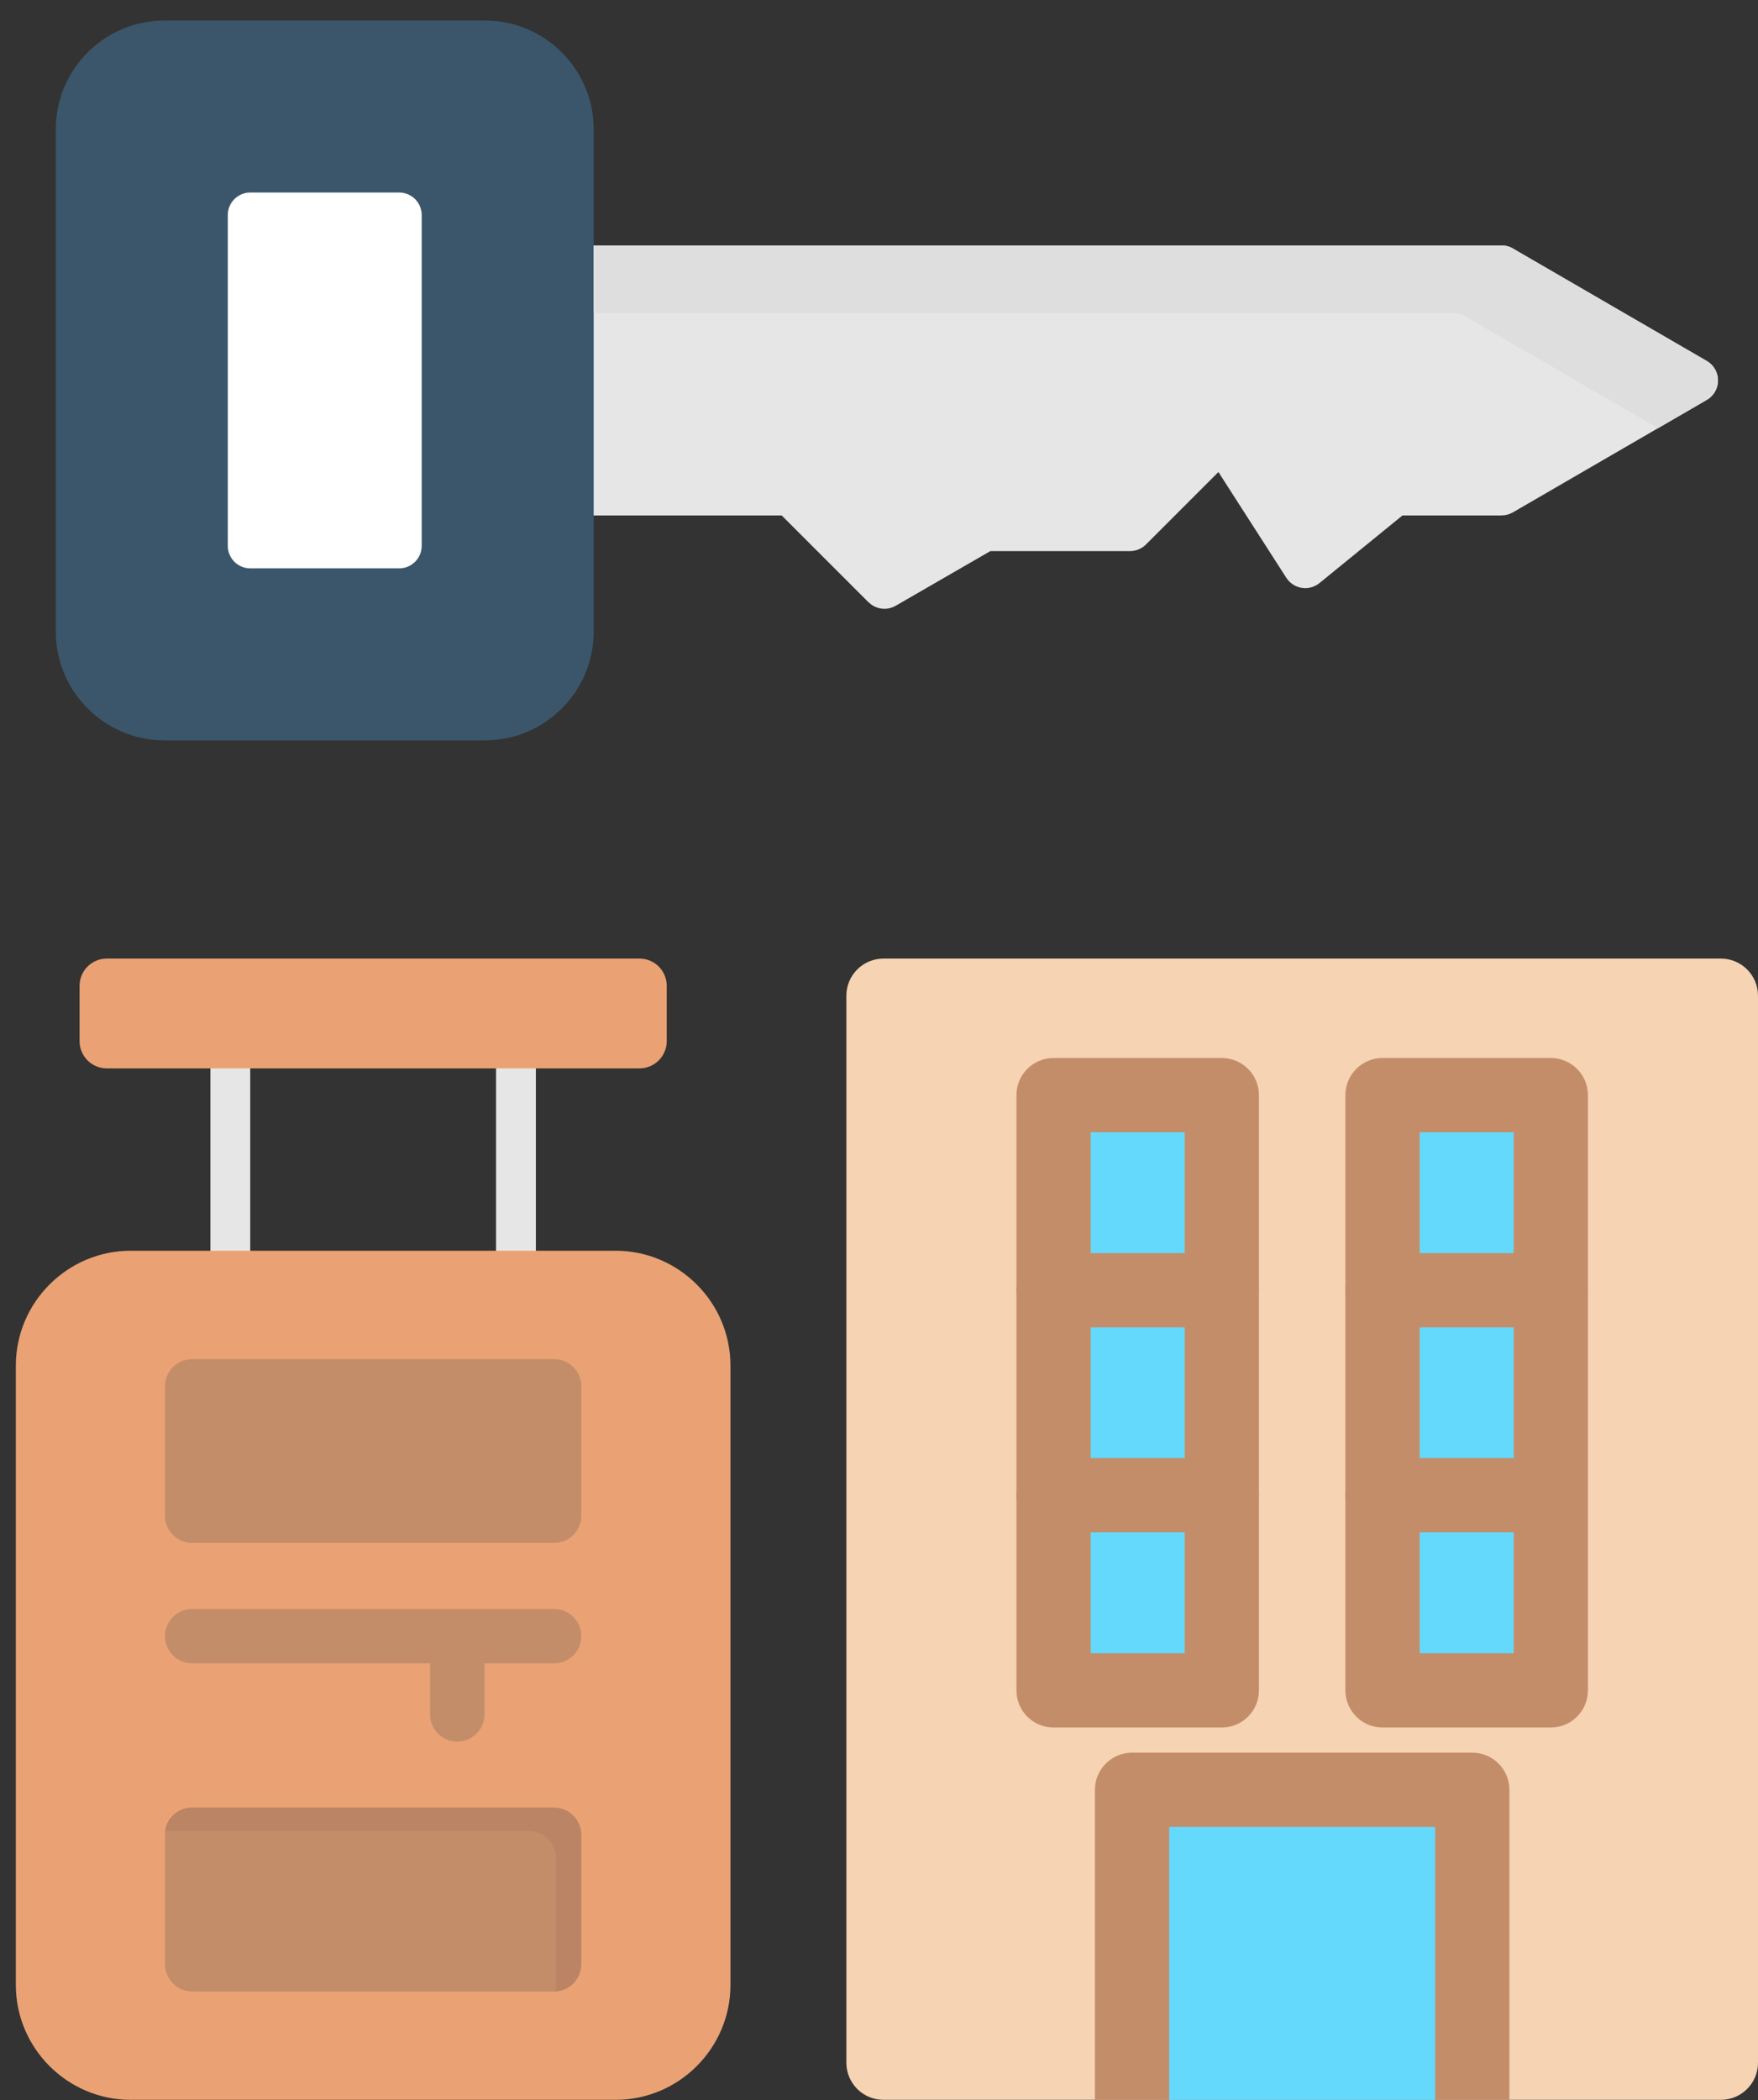
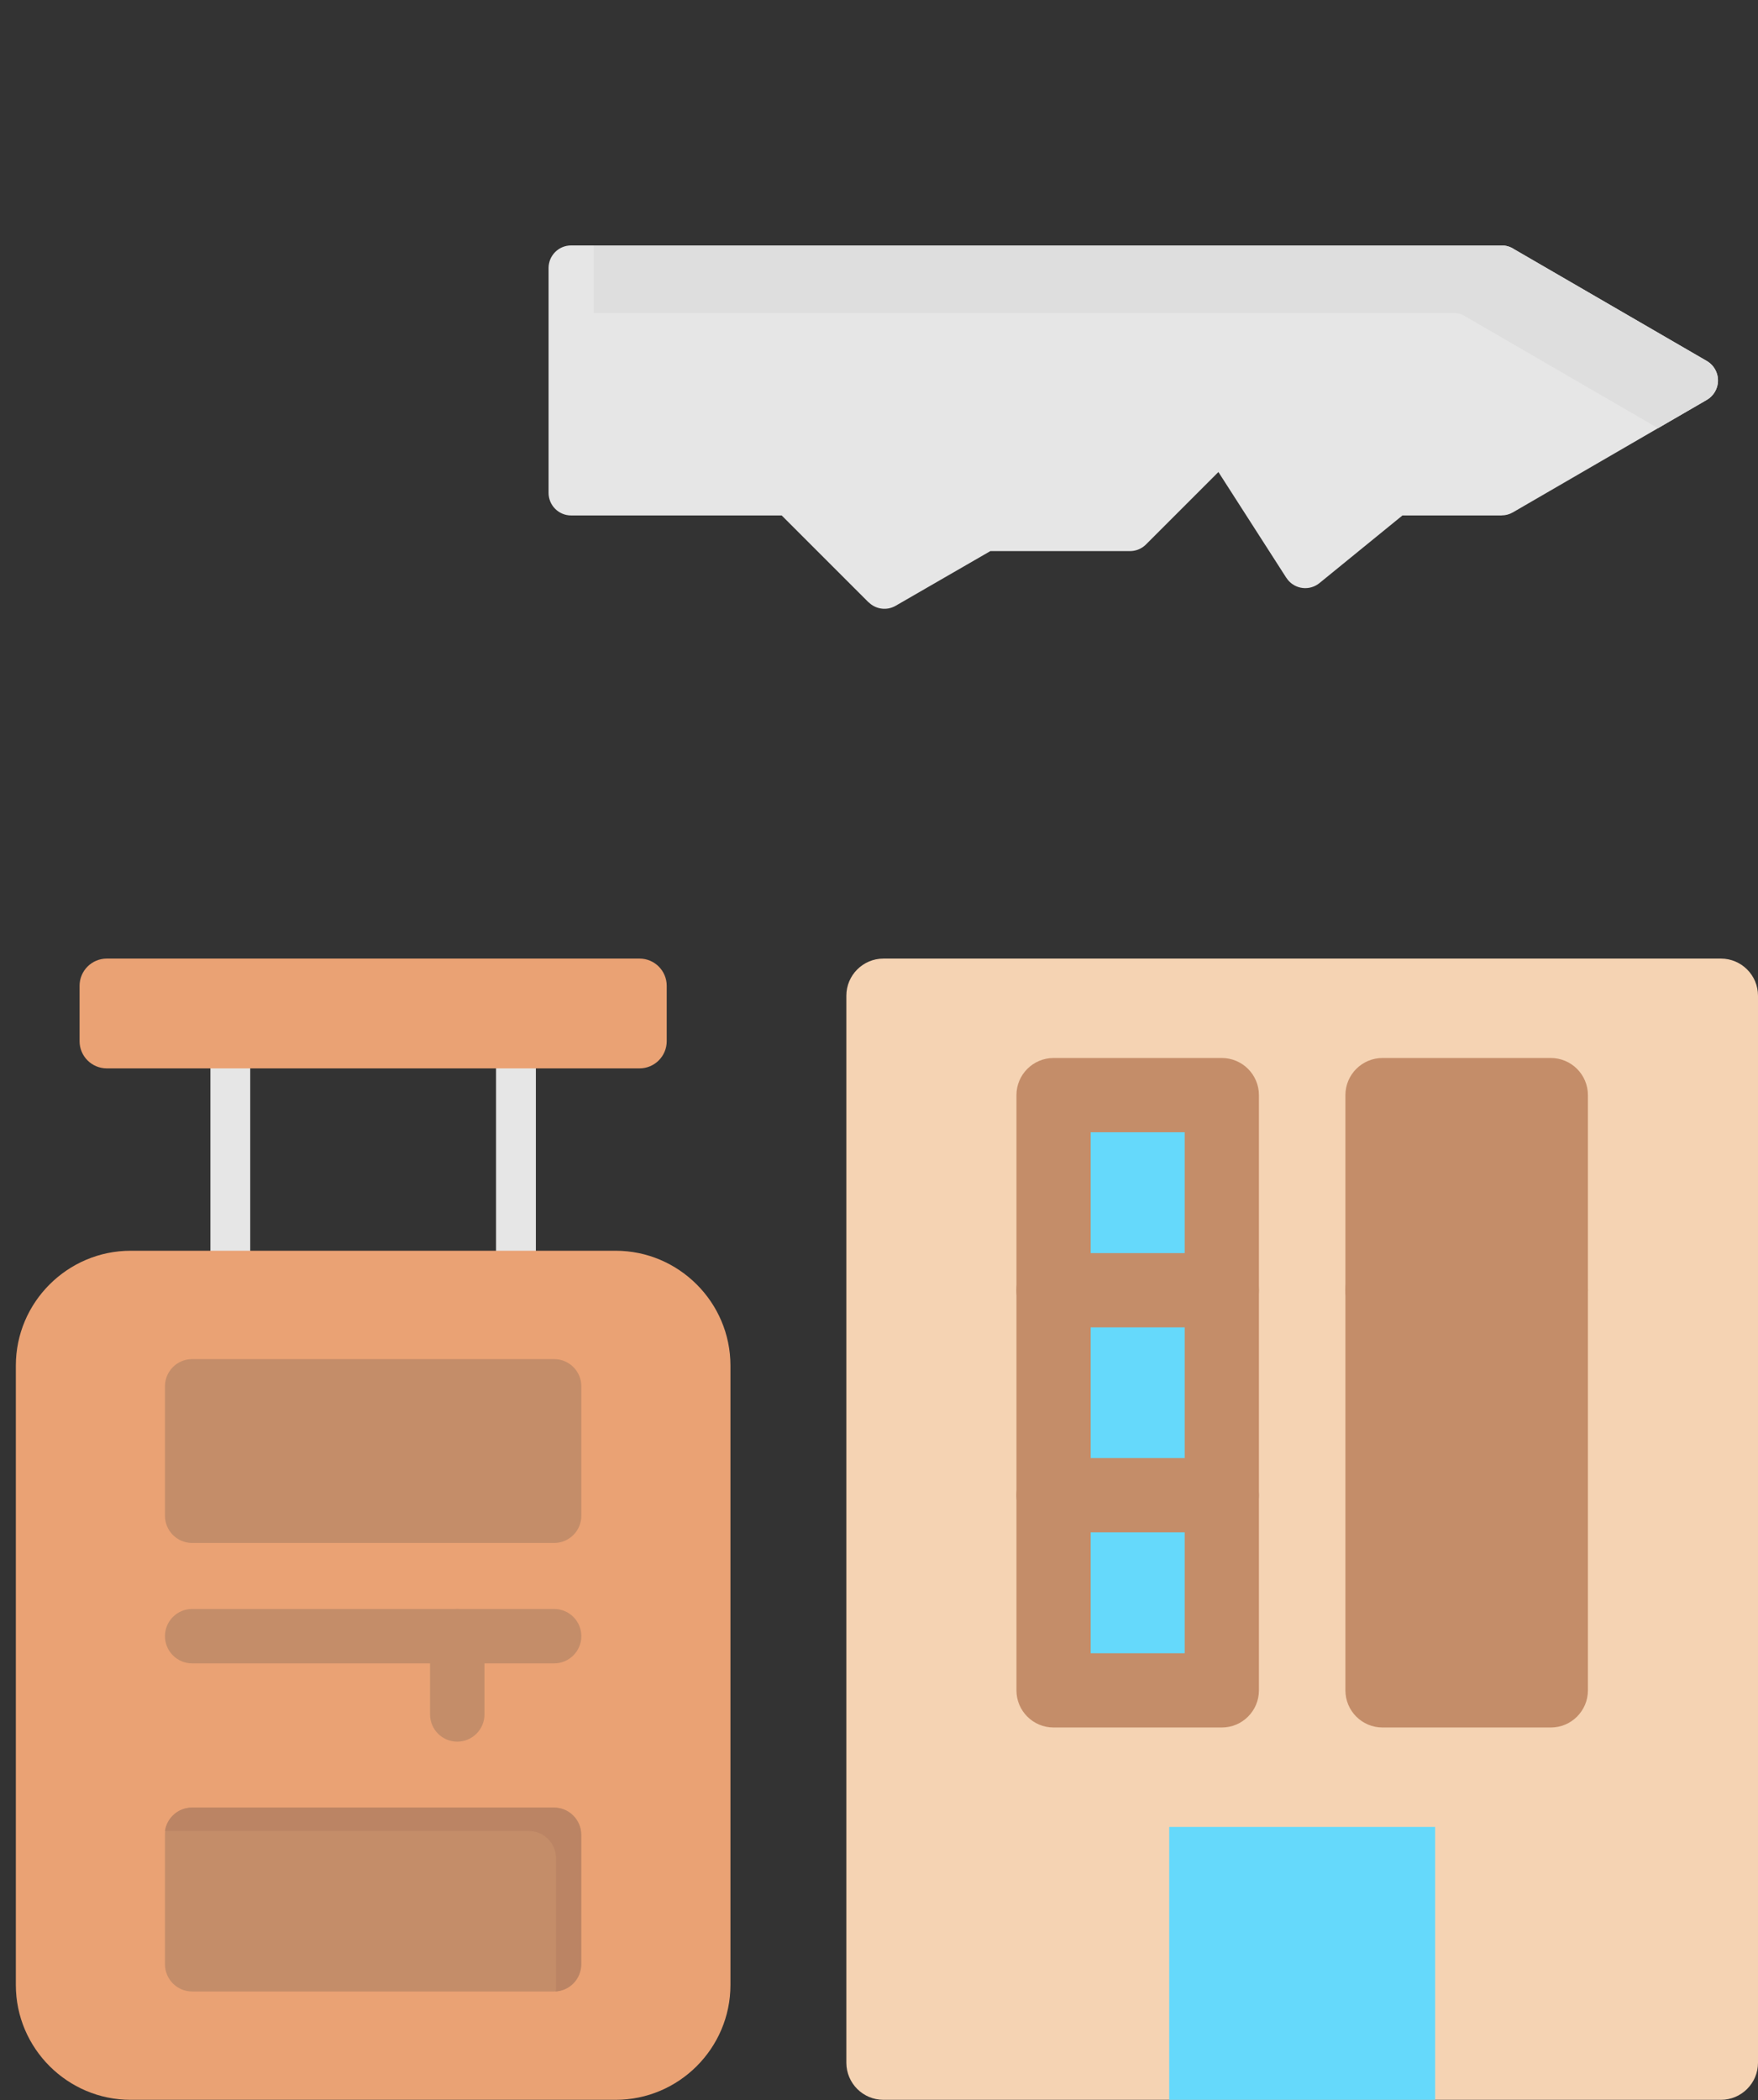
<svg xmlns="http://www.w3.org/2000/svg" width="72" height="86" viewBox="0 0 72 86" fill="none">
  <rect x="0" y="0" width="72" height="86" fill="#333333" stroke="none" />
  <path d="M22.467 10.975C22.467 10.464 22.88 10.051 23.39 10.051H61.5C61.692 10.051 61.871 10.11 62.019 10.21L69.901 14.782C70.342 15.037 70.492 15.601 70.237 16.041C70.151 16.189 70.031 16.304 69.892 16.382L61.962 20.982C61.816 21.066 61.657 21.106 61.5 21.106V21.108H57.439L54.039 23.878C53.644 24.199 53.064 24.14 52.743 23.745C52.721 23.718 52.701 23.69 52.683 23.661L52.682 23.662L49.901 19.33L46.933 22.298C46.752 22.478 46.516 22.568 46.279 22.568L40.561 22.568L36.681 24.808C36.313 25.02 35.859 24.948 35.573 24.661L35.57 24.664L32.014 21.108H23.39C22.88 21.108 22.467 20.694 22.467 20.184C22.467 18.733 22.467 12.426 22.467 10.975Z" fill="#E6E6E6" />
-   <path fill-rule="evenodd" clip-rule="evenodd" d="M6.731 0.841H19.869C21.092 0.841 22.204 1.341 23.009 2.146C23.814 2.951 24.314 4.063 24.314 5.286V25.873C24.314 27.096 23.814 28.208 23.009 29.013C22.204 29.818 21.092 30.318 19.869 30.318H6.731C5.508 30.318 4.396 29.818 3.591 29.013C2.786 28.208 2.286 27.096 2.286 25.873V5.286C2.286 4.063 2.786 2.951 3.591 2.146C4.396 1.341 5.508 0.841 6.731 0.841Z" fill="#3B566A" />
-   <path d="M10.252 7.884H16.347C16.858 7.884 17.271 8.297 17.271 8.807V22.352C17.271 22.862 16.858 23.275 16.347 23.275H10.252C9.742 23.275 9.329 22.862 9.329 22.352V8.807C9.329 8.297 9.742 7.884 10.252 7.884Z" fill="white" />
  <path d="M24.314 12.822H59.538C59.73 12.822 59.908 12.88 60.056 12.981L67.906 17.534L69.893 16.382C70.031 16.304 70.152 16.189 70.237 16.041C70.492 15.601 70.342 15.037 69.902 14.782L62.019 10.21C61.871 10.11 61.693 10.051 61.5 10.051H24.314V12.822Z" fill="#DEDEDE" />
  <path fill-rule="evenodd" clip-rule="evenodd" d="M36.183 85.99C35.344 85.99 34.663 85.31 34.663 84.47V40.775C34.663 39.936 35.344 39.255 36.183 39.255H70.48C71.319 39.255 72 39.936 72 40.775V84.47C72 85.31 71.319 85.99 70.48 85.99C60.593 85.99 46.07 85.99 36.183 85.99Z" fill="#F5D3B3" />
-   <path fill-rule="evenodd" clip-rule="evenodd" d="M61.818 85.99H44.844V73.293C44.844 72.454 45.525 71.773 46.365 71.773H60.298C61.137 71.773 61.818 72.454 61.818 73.293V85.99Z" fill="#C48D69" />
  <path fill-rule="evenodd" clip-rule="evenodd" d="M58.777 85.991H47.886V74.814H58.777V85.991Z" fill="#65D9FB" />
  <path fill-rule="evenodd" clip-rule="evenodd" d="M43.15 43.326H50.039C50.879 43.326 51.56 44.007 51.56 44.846V69.222C51.56 70.062 50.879 70.743 50.039 70.743H43.15C42.31 70.743 41.629 70.062 41.629 69.222V44.846C41.629 44.007 42.31 43.326 43.15 43.326Z" fill="#C48D69" />
  <path fill-rule="evenodd" clip-rule="evenodd" d="M56.623 43.326H63.513C64.353 43.326 65.034 44.007 65.034 44.846V69.222C65.034 70.062 64.353 70.743 63.513 70.743H56.623C55.783 70.743 55.102 70.062 55.102 69.222V44.846C55.102 44.007 55.783 43.326 56.623 43.326Z" fill="#C48D69" />
  <path d="M48.519 46.367H44.67V67.702H48.519V46.367Z" fill="#65D9FB" />
-   <path d="M61.993 46.367H58.144V67.702H61.993V46.367Z" fill="#65D9FB" />
  <path fill-rule="evenodd" clip-rule="evenodd" d="M43.15 54.357C42.31 54.357 41.629 53.676 41.629 52.837C41.629 51.997 42.31 51.316 43.15 51.316H50.039C50.879 51.316 51.56 51.997 51.56 52.837C51.56 53.676 50.879 54.357 50.039 54.357H43.15Z" fill="#C48D69" />
  <path fill-rule="evenodd" clip-rule="evenodd" d="M43.15 62.752C42.31 62.752 41.629 62.071 41.629 61.232C41.629 60.392 42.31 59.711 43.15 59.711H50.039C50.879 59.711 51.56 60.392 51.56 61.232C51.56 62.071 50.879 62.752 50.039 62.752H43.15Z" fill="#C48D69" />
  <path fill-rule="evenodd" clip-rule="evenodd" d="M56.623 54.357C55.783 54.357 55.102 53.676 55.102 52.837C55.102 51.997 55.783 51.316 56.623 51.316H63.513C64.353 51.316 65.034 51.997 65.034 52.837C65.034 53.676 64.353 54.357 63.513 54.357H56.623Z" fill="#C48D69" />
-   <path fill-rule="evenodd" clip-rule="evenodd" d="M56.623 62.752C55.783 62.752 55.102 62.071 55.102 61.232C55.102 60.392 55.783 59.711 56.623 59.711H63.513C64.353 59.711 65.034 60.392 65.034 61.232C65.034 62.071 64.353 62.752 63.513 62.752H56.623Z" fill="#C48D69" />
  <path fill-rule="evenodd" clip-rule="evenodd" d="M8.618 42.03H10.248V54.508H8.618V42.03Z" fill="#E6E6E6" />
  <path fill-rule="evenodd" clip-rule="evenodd" d="M20.316 42.03H21.947V54.508H20.316V42.03Z" fill="#E6E6E6" />
  <path d="M5.352 51.219H25.213C26.507 51.219 27.683 51.748 28.535 52.6C29.387 53.451 29.916 54.627 29.916 55.922V81.288C29.916 82.582 29.387 83.758 28.535 84.61C27.683 85.462 26.507 85.99 25.213 85.99H5.352C4.058 85.99 2.882 85.462 2.03 84.61C1.178 83.758 0.649 82.582 0.649 81.288V55.922C0.649 54.627 1.178 53.451 2.03 52.6C2.882 51.748 4.058 51.219 5.352 51.219Z" fill="#EAA274" />
-   <path fill-rule="evenodd" clip-rule="evenodd" d="M7.871 68.117C7.255 68.117 6.756 67.618 6.756 67.002C6.756 66.387 7.255 65.888 7.871 65.888H22.694C23.31 65.888 23.809 66.387 23.809 67.002C23.809 67.618 23.31 68.117 22.694 68.117H7.871Z" fill="#C48D69" />
+   <path fill-rule="evenodd" clip-rule="evenodd" d="M7.871 68.117C7.255 68.117 6.756 67.618 6.756 67.002C6.756 66.387 7.255 65.888 7.871 65.888H22.694C23.31 65.888 23.809 66.387 23.809 67.002C23.809 67.618 23.31 68.117 22.694 68.117H7.871" fill="#C48D69" />
  <path fill-rule="evenodd" clip-rule="evenodd" d="M19.842 70.207C19.842 70.823 19.343 71.322 18.728 71.322C18.112 71.322 17.613 70.823 17.613 70.207V67.002C17.613 66.386 18.112 65.888 18.728 65.888C19.343 65.888 19.842 66.386 19.842 67.002V70.207Z" fill="#C48D69" />
  <path fill-rule="evenodd" clip-rule="evenodd" d="M7.871 55.656H22.694C23.31 55.656 23.809 56.155 23.809 56.771V62.071C23.809 62.687 23.31 63.186 22.694 63.186H7.871C7.255 63.186 6.756 62.687 6.756 62.071V56.771C6.756 56.155 7.255 55.656 7.871 55.656Z" fill="#C48D69" />
  <path fill-rule="evenodd" clip-rule="evenodd" d="M7.871 74.023H22.694C23.31 74.023 23.809 74.522 23.809 75.138V80.438C23.809 81.054 23.31 81.553 22.694 81.553H7.871C7.255 81.553 6.756 81.054 6.756 80.438V75.138C6.756 74.522 7.255 74.023 7.871 74.023Z" fill="#C48D69" />
  <path d="M26.192 43.751H4.374C3.758 43.751 3.259 43.252 3.259 42.637V40.37C3.259 39.754 3.758 39.255 4.374 39.255H26.192C26.807 39.255 27.306 39.754 27.306 40.37V42.637C27.306 43.252 26.807 43.751 26.192 43.751Z" fill="#EAA274" />
  <path fill-rule="evenodd" clip-rule="evenodd" d="M6.832 74.98H21.655C22.271 74.98 22.77 75.479 22.77 76.095V81.395C22.77 81.448 22.766 81.5 22.759 81.55C23.34 81.511 23.798 81.028 23.798 80.438V75.138C23.798 74.522 23.299 74.023 22.683 74.023H7.86C7.297 74.023 6.832 74.441 6.756 74.983C6.781 74.981 6.806 74.98 6.832 74.98Z" fill="#BB8464" />
</svg>